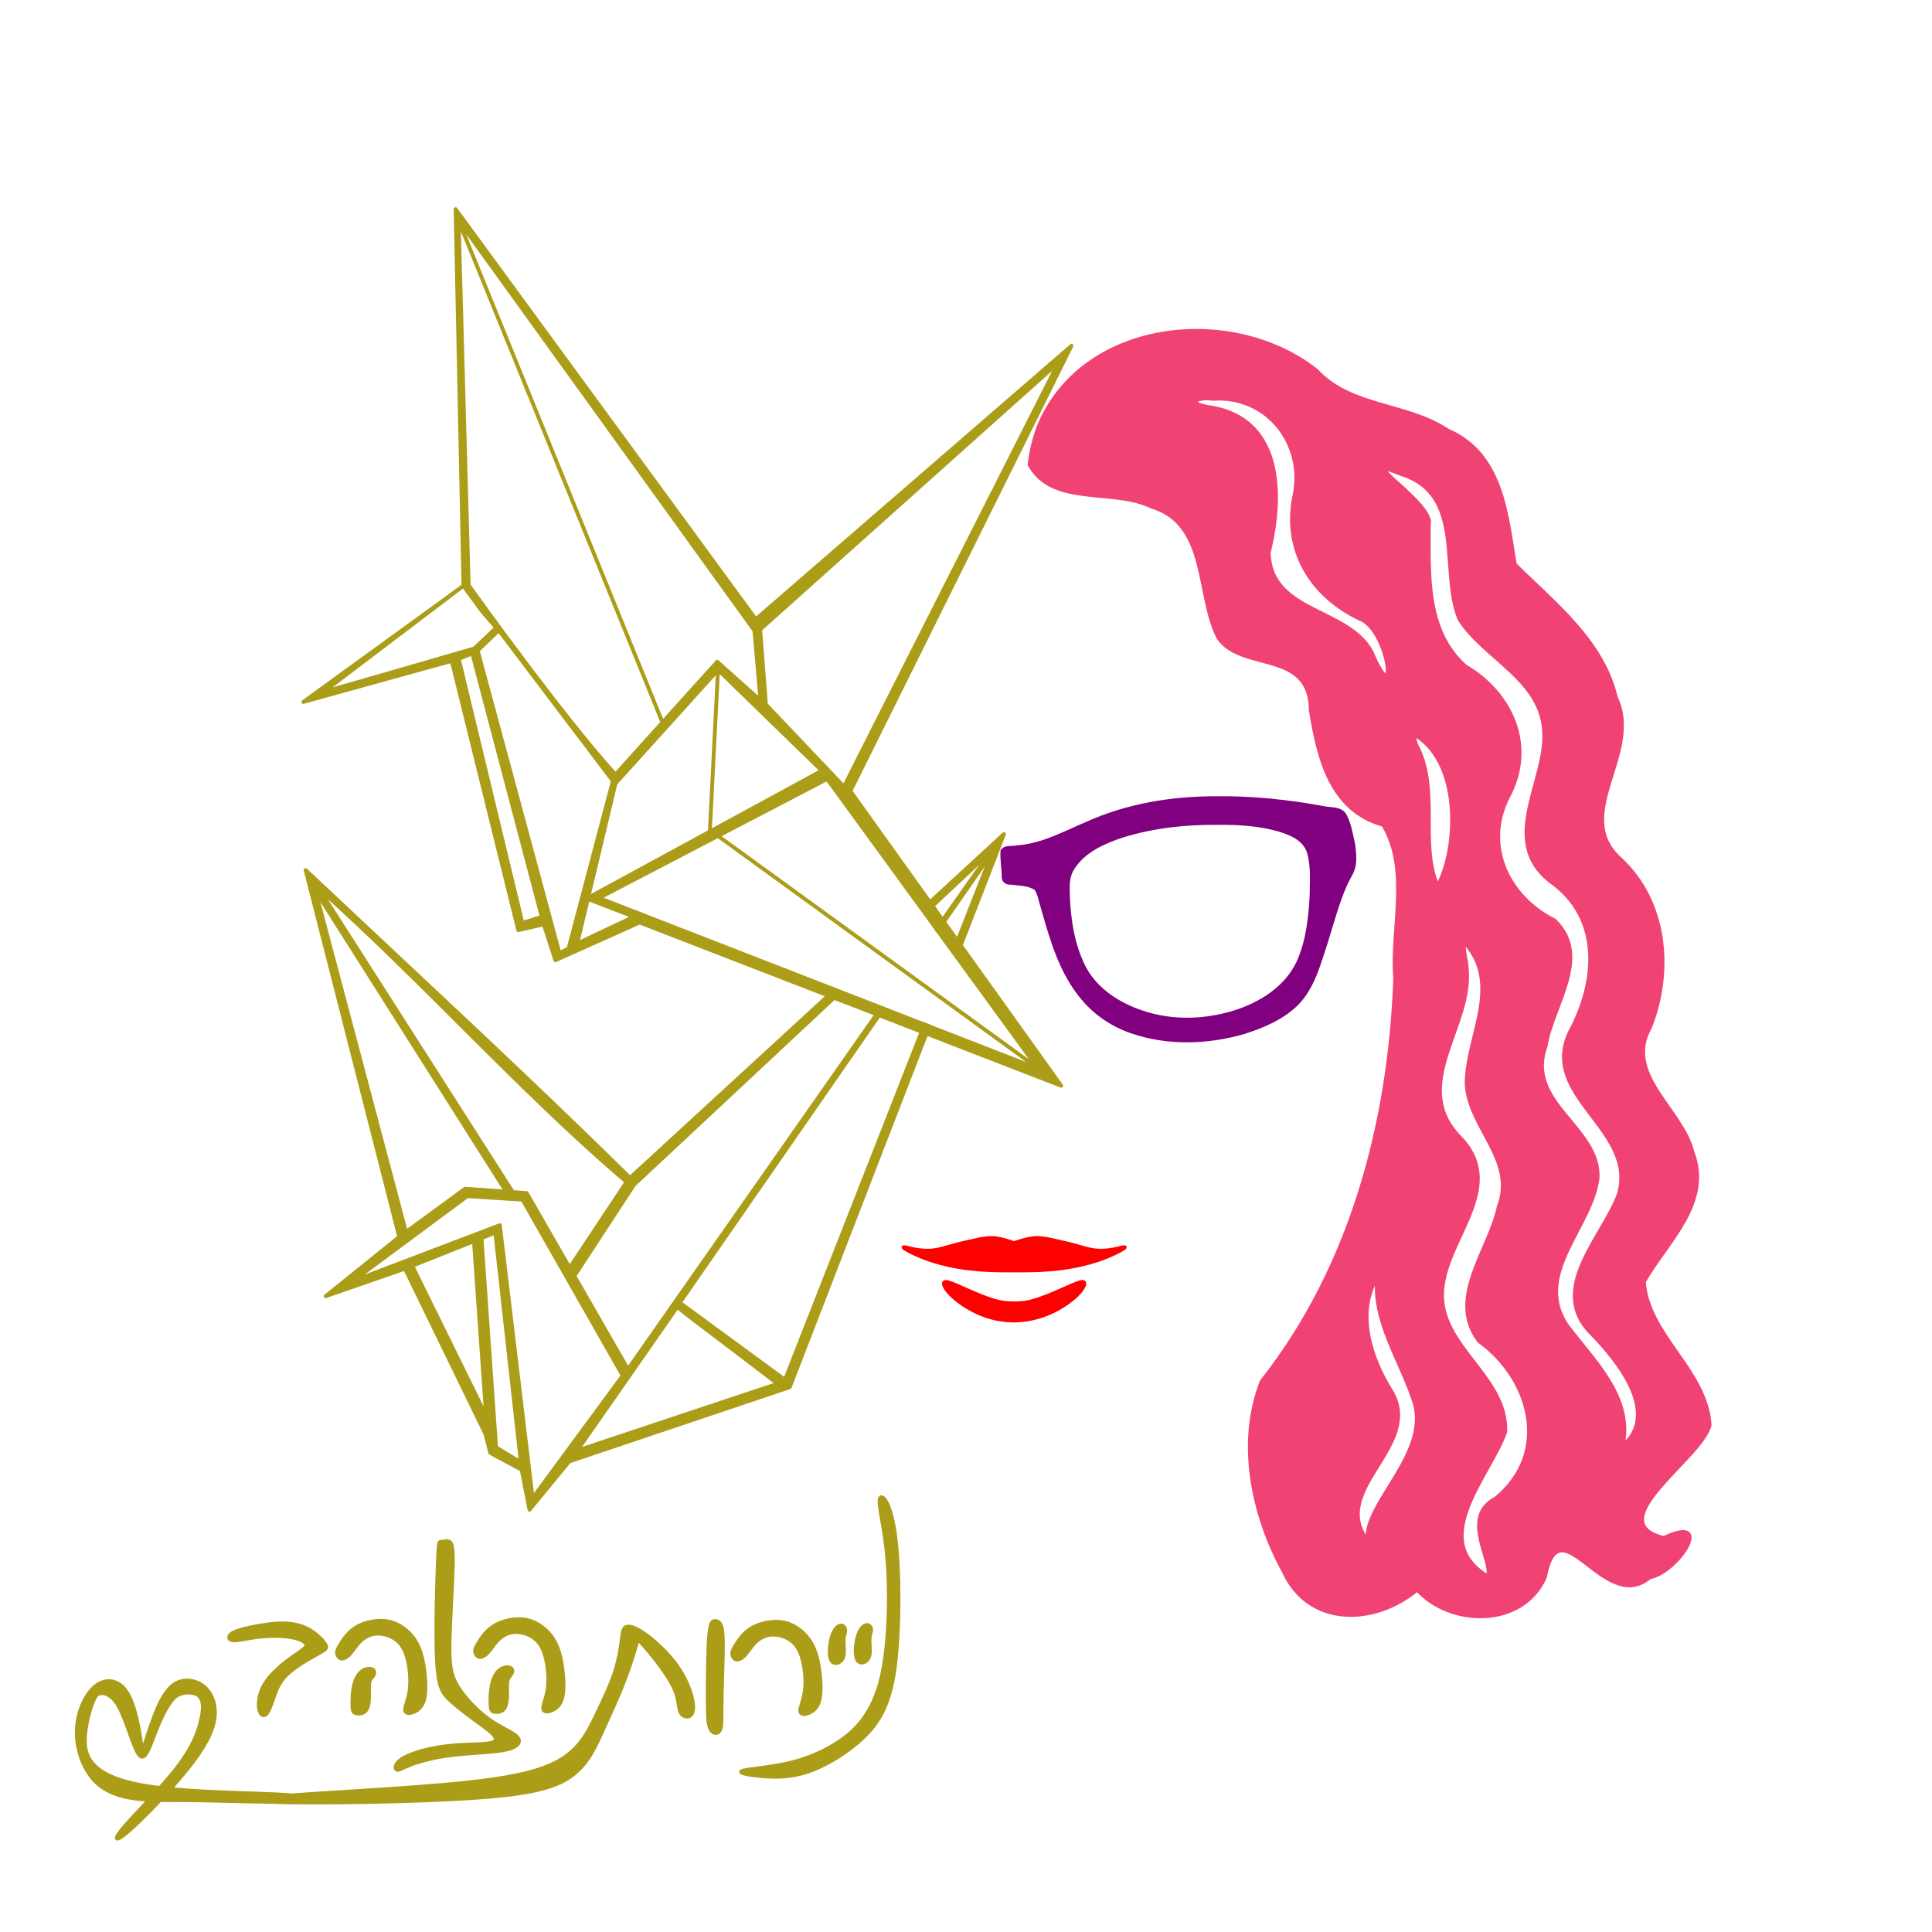
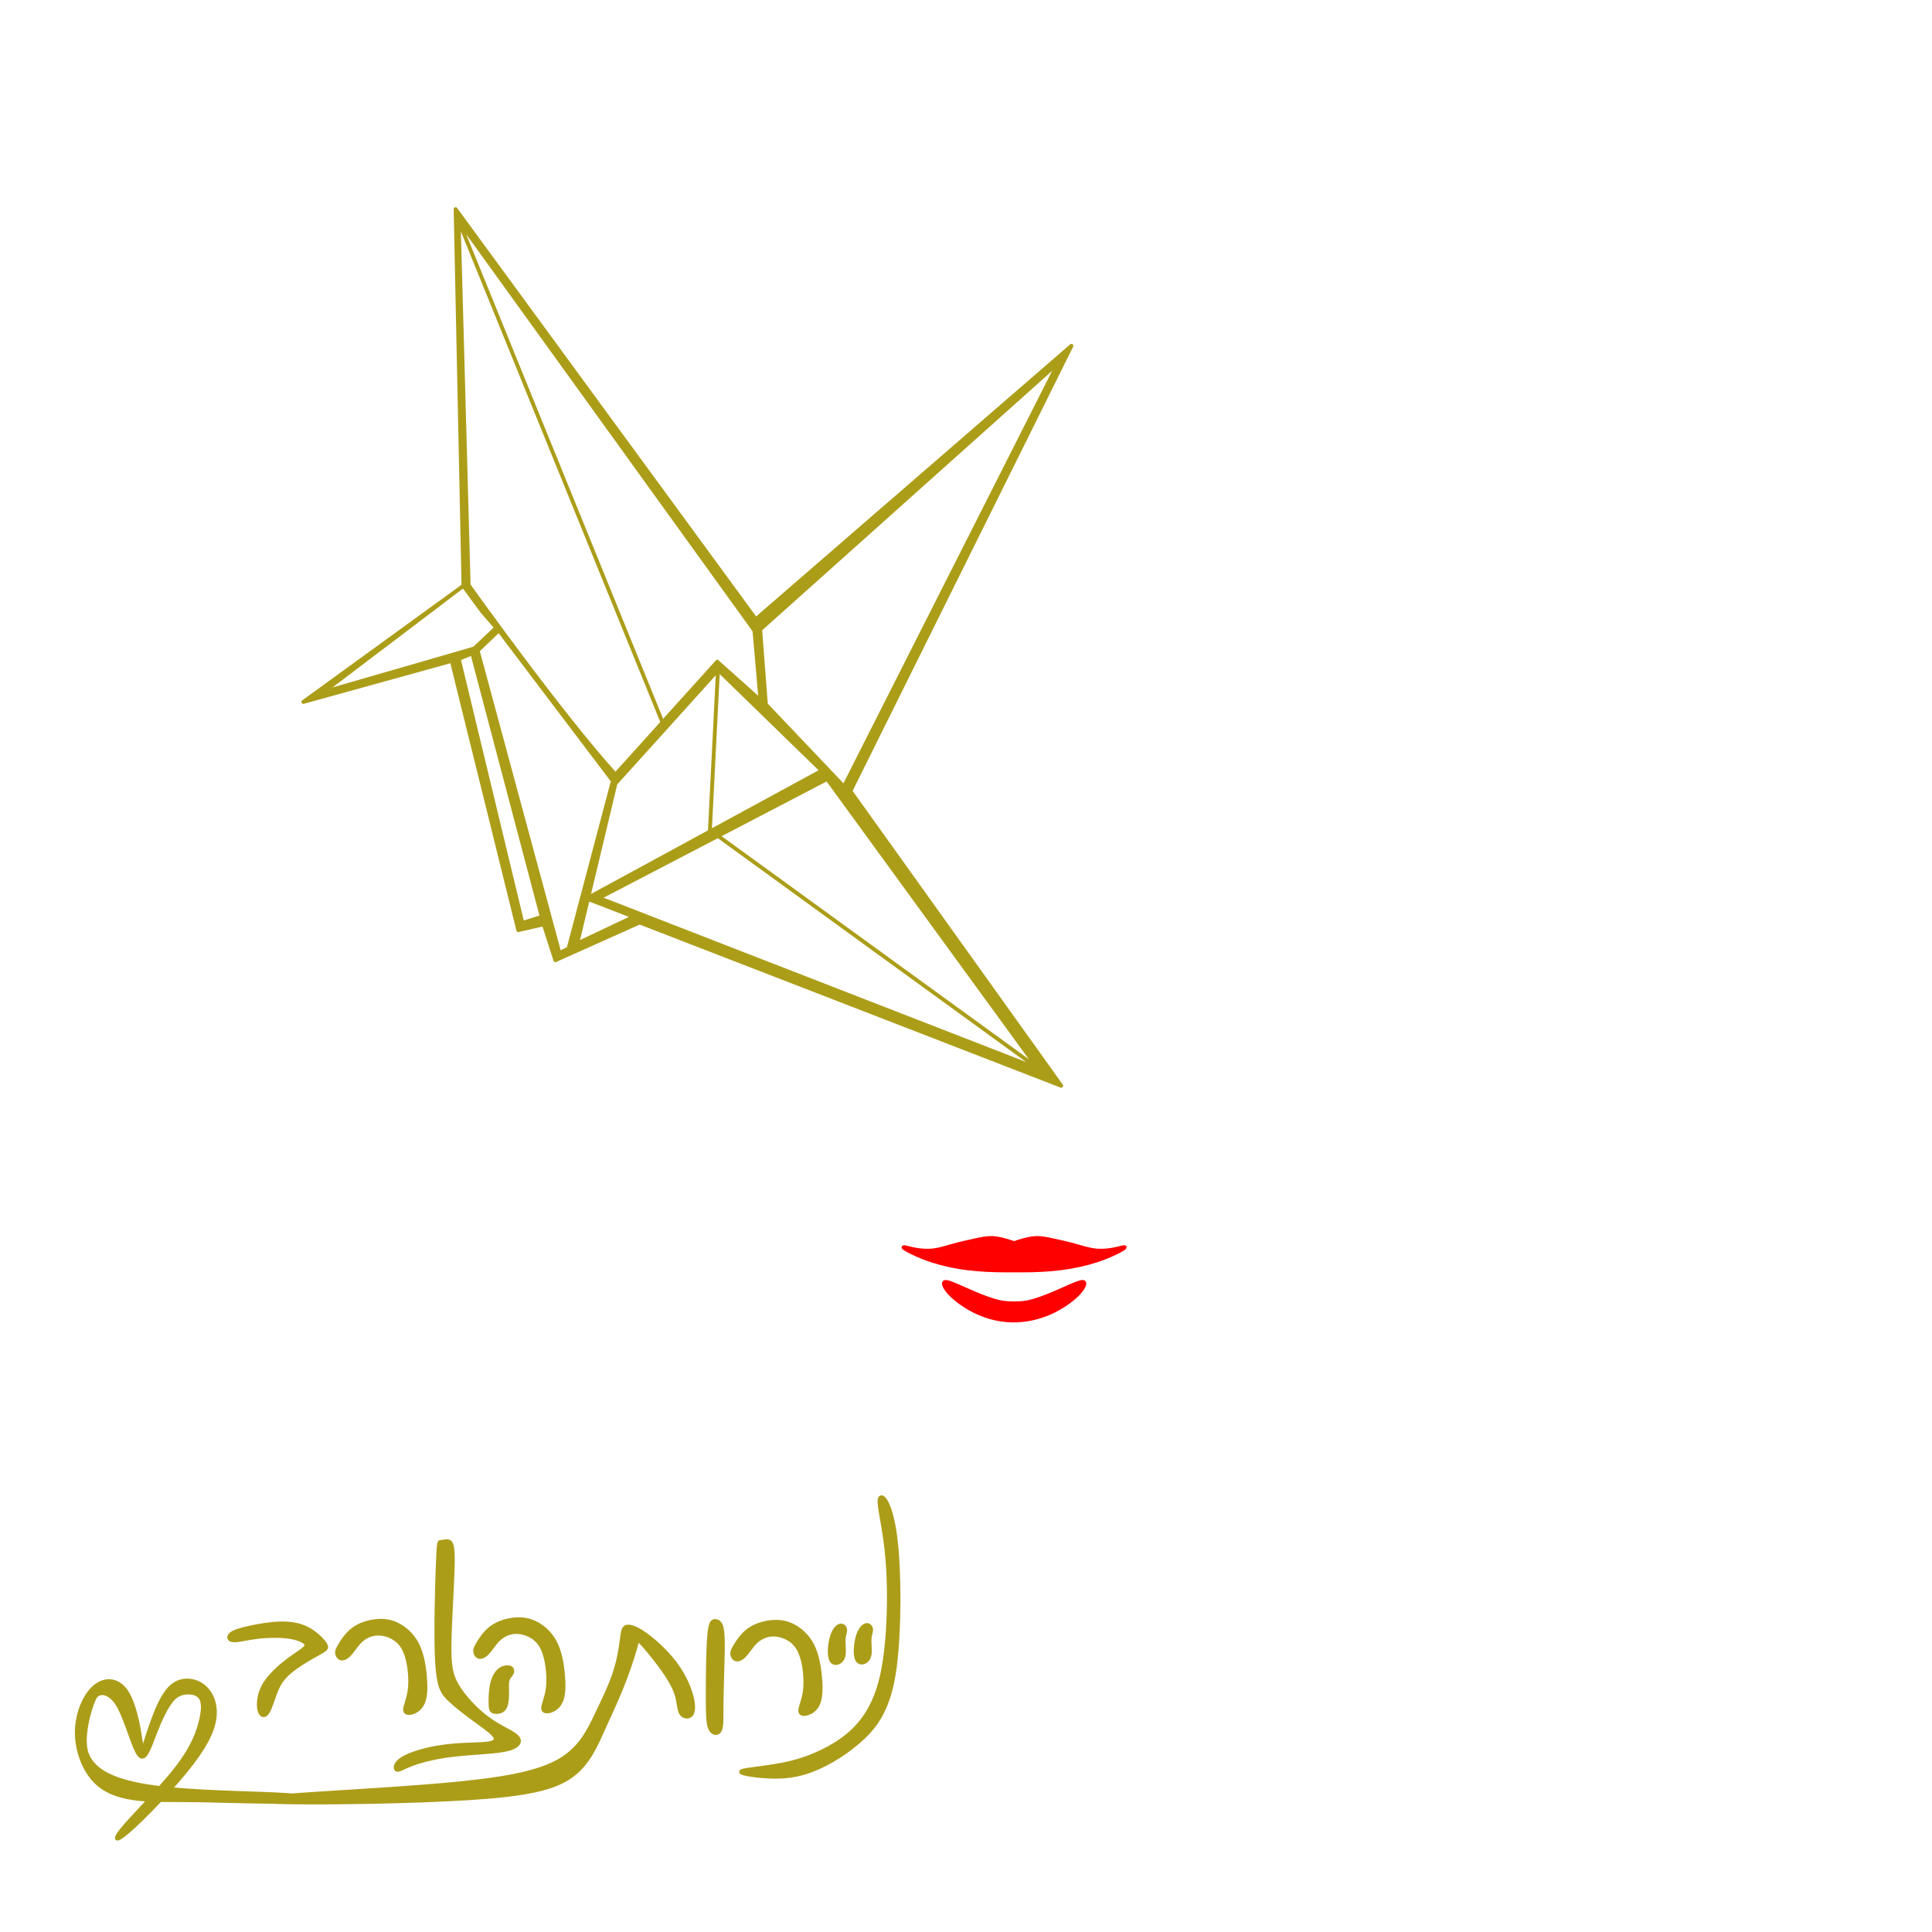
<svg xmlns="http://www.w3.org/2000/svg" viewBox="0 0 500 500" height="500" width="500" id="svg1" version="1.1">
  <defs id="defs1">
    
    
    
    
    
    
    
    
    
    
    
    
    
    
    
    
    
    
    
    
    
    
    
    
    
    
    
    
    
  </defs>
-   <rect y="0" x="0" height="500" width="500" id="rect66" style="display:none;fill:#991a99;fill-opacity:1;stroke:none;stroke-width:1.938;stroke-linecap:round;stroke-linejoin:round;stroke-miterlimit:0.8;stroke-dasharray:none;stroke-opacity:1;paint-order:fill markers stroke" />
-   <path d="m 259.826,215.859 -21.043,19.367 c 0.233,0.321 0.468,0.64 0.701,0.961 l 17.076,-15.982 -14.232,20.236 c 0.113,0.155 0.225,0.31 0.338,0.465 l 14.213,-20.418 -10.197,25.838 c 0.286,0.393 0.569,0.785 0.852,1.174 z m -180.729,9.328 24.229,94.934 -19.027,15.324 20.521,-7.121 20.771,42.691 1.314,5 8.107,4.365 2.02,10.334 10.277,-12.502 57.064,-19.211 36.105,-93.381 c -0.405,-0.157 -0.812,-0.317 -1.225,-0.477 l -36.094,91.967 -27.232,-19.971 52.73,-76.059 c -0.209,-0.081 -0.419,-0.163 -0.629,-0.244 l -65.508,93.52 -13.879,-24.131 15.445,-23.623 53.311,-49.807 c -0.487,-0.189 -0.976,-0.379 -1.467,-0.57 l -52.875,48.604 C 135.882,278.053 107.101,251.564 79.098,225.188 Z m 3.33,4.672 c 27.352,24.403 51.902,52.288 79.729,76.035 l -14.732,22.207 -11.123,-19.34 -3.602,-0.254 z m -0.83,0.561 49.391,77.967 -10.621,-0.748 -15.312,11.199 z m 39.338,79.139 14.297,0.914 25.932,45.537 -23.326,31.699 -8.482,-70.637 -38.168,14.533 z m 7.258,9.451 6.609,59.471 -6.416,-3.904 -3.775,-54.139 z m -5.533,2.205 3.154,45.229 -19.131,-38.861 z m 52.615,17.029 c 3.514,2.93 21.382,16.237 25.957,19.885 l -51.865,17.289 z" style="baseline-shift:baseline;display:inline;overflow:visible;opacity:1;vector-effect:none;fill:#ac9d19;fill-opacity:1;stroke:#ac9d19;stroke-linecap:round;stroke-linejoin:round;stroke-miterlimit:0.8;stroke-opacity:1;paint-order:fill markers stroke;enable-background:accumulate;stop-color:#000000;stop-opacity:1" id="path17" />
  <path d="m 118.45,56.541 53.032,130.487 z m 67.359,116.871 -2.14,42.511 z m -0.109,42.846 85.677,62.192 z m -67.791,-162.127 2.038,97.516 4.817,6.574 3.664,4.229 -5.65,5.357 c 0,0 -26.098,7.587 -39.145,11.314 l 36.317,-27.53 -41.443,30.068 38.406,-10.625 17.219,69.682 6.599,-1.502 2.998,9.294 21.812,-9.769 109.103,42.259 -54.573,-76.27 57.217,-115.231 -81.689,70.767 z m 0.789,2.932 76.548,106.131 1.576,18.068 -11.201,-10.005 -26.339,29.193 C 145.164,184.919 121.289,151.463 121.289,151.463 Z M 273.93,93.838 218.469,203.461 c -0.045,0.007 -0.089,0.018 -0.133,0.031 L 198.221,182.327 196.733,162.903 Z m -144.832,69.282 29.518,38.991 -11.471,43.355 -2.365,1.192 -21.162,-78.282 z m -6.877,5.959 17.994,68.202 -5.021,1.57 -16.471,-68.337 z m 63.618,4.273 26.847,26.109 -60.851,33.071 12.195,4.712 -14.641,6.936 9.896,-41.414 z m 28.234,28.25 54.602,74.984 -113.659,-44.2 z" style="display:inline;fill:#ac9d19;fill-opacity:0.996;stroke:#ac9d19;stroke-width:1;stroke-linecap:round;stroke-linejoin:round;stroke-miterlimit:0;stroke-dasharray:none;stroke-opacity:1;paint-order:markers stroke fill" id="path9" />
-   <path d="m 314.834,206.068 -0.131,0.002 c -11.496,-0.023 -23.113,1.888 -33.635,6.645 -5.722,2.415 -11.339,5.545 -17.652,6.051 -1.499,0.348 -3.53,-0.241 -4.461,1.271 -0.201,2.249 0.264,4.519 0.299,6.783 -0.141,1.339 1.079,2.274 2.352,2.129 2.072,0.303 4.433,0.158 6.223,1.422 0.84,1.463 1.061,3.232 1.605,4.826 2.341,8.246 4.811,16.868 10.488,23.52 3.378,4.045 7.894,7.05 12.879,8.732 9.464,3.235 19.92,2.885 29.445,0.082 4.961,-1.587 9.951,-3.747 13.709,-7.453 4.357,-4.454 5.872,-10.712 7.771,-16.449 1.868,-5.838 3.273,-11.902 6.301,-17.287 1.352,-2.376 1.006,-5.246 0.684,-7.84 -0.62,-2.711 -1.004,-5.597 -2.447,-8.02 -1.372,-1.885 -3.999,-1.413 -5.973,-1.918 -8.998,-1.623 -18.127,-2.602 -27.279,-2.496 z m 0.205,7.4 c 5.253,-0.055 10.61,0.239 15.674,1.686 2.992,0.875 6.432,2.224 7.52,5.447 1.077,3.587 0.728,7.447 0.705,11.092 -0.3,5.858 -0.941,11.747 -3.363,17.162 -3.066,6.529 -9.638,10.615 -16.324,12.689 -8.218,2.524 -17.145,2.579 -25.217,-0.617 -5.512,-2.131 -10.685,-5.84 -13.314,-11.271 -2.713,-5.64 -3.66,-11.981 -3.861,-18.186 -0.067,-2.259 -0.121,-4.677 1.213,-6.625 2.751,-4.321 7.743,-6.484 12.418,-8.062 7.915,-2.475 16.279,-3.395 24.551,-3.314 z" style="baseline-shift:baseline;display:inline;overflow:visible;vector-effect:none;fill:#800080;stroke-linecap:round;stroke-linejoin:round;stroke-miterlimit:0.8;paint-order:fill markers stroke;enable-background:accumulate;stop-color:#000000" id="path34" />
  <path d="m 204.215,206.061 c -8.872,-0.017 -17.703,1.038 -26.428,2.586 -1.863,0.438 -4.39,0.033 -5.502,1.967 -1.67,3.261 -2.343,6.965 -2.656,10.59 -0.277,2.438 0.583,4.808 1.857,6.834 2.761,5.598 4.048,11.7 6.033,17.582 1.745,5.482 3.556,11.348 8.008,15.295 5.233,4.443 11.956,6.684 18.598,7.996 5.056,1.021 10.262,0.919 15.375,0.471 7.437,-0.905 14.88,-3.814 20.039,-9.41 6.183,-6.426 8.939,-15.181 11.318,-23.562 0.633,-2.007 0.966,-4.135 1.9,-6.045 1.321,-1.042 3.182,-1.001 4.779,-1.262 3.296,-0.199 6.756,-0.253 9.887,0.93 1.022,0.705 1.02,2.187 1.471,3.25 2.387,8.429 4.664,17.246 10.104,24.309 3.703,4.821 8.903,8.446 14.74,10.168 10.064,3.066 21.115,2.5 30.979,-1.045 5.314,-2.024 10.749,-4.856 13.791,-9.877 3.003,-5.017 4.383,-10.778 6.162,-16.295 1.49,-4.836 2.845,-9.768 5.357,-14.199 1.352,-2.376 1.006,-5.246 0.684,-7.84 -0.62,-2.711 -1.004,-5.597 -2.447,-8.02 -1.372,-1.885 -3.999,-1.413 -5.973,-1.918 -9.063,-1.636 -18.259,-2.61 -27.477,-2.5 -11.645,-0.034 -23.413,1.924 -34.055,6.779 -5.307,2.225 -10.363,5.143 -16.135,5.695 -6.653,0.771 -13.504,-0.402 -19.516,-3.359 -6.817,-3.161 -13.82,-6.102 -21.258,-7.426 -6.455,-1.328 -13.057,-1.755 -19.637,-1.693 z m 1.354,7.408 c 8.768,-0.068 17.537,0.917 25.859,3.756 4.566,1.674 9.452,4.072 11.682,8.66 1.22,2.883 0.617,6.118 0.48,9.143 -0.626,5.837 -1.795,11.85 -4.982,16.877 -3.933,5.709 -10.503,9.083 -17.076,10.588 -8.698,1.921 -18.114,0.688 -26.094,-3.367 -5.637,-2.815 -10.27,-7.971 -11.818,-14.1 -1.916,-6.928 -2.235,-14.258 -1.836,-21.344 0.094,-2.646 1.215,-5.422 3.674,-6.695 4.033,-2.261 8.745,-2.895 13.277,-3.346 2.26,-0.139 4.53,-0.167 6.834,-0.172 z m 109.471,0 c 5.253,-0.055 10.61,0.239 15.674,1.686 2.992,0.875 6.432,2.224 7.52,5.447 1.077,3.587 0.728,7.447 0.705,11.092 -0.3,5.858 -0.941,11.747 -3.363,17.162 -3.066,6.529 -9.638,10.615 -16.324,12.689 -8.218,2.524 -17.145,2.579 -25.217,-0.617 -5.512,-2.131 -10.685,-5.84 -13.314,-11.271 -2.713,-5.64 -3.66,-11.981 -3.861,-18.186 -0.067,-2.259 -0.121,-4.677 1.213,-6.625 2.751,-4.321 7.743,-6.484 12.418,-8.062 7.915,-2.475 16.279,-3.395 24.551,-3.314 z" style="baseline-shift:baseline;display:none;overflow:visible;opacity:1;vector-effect:none;fill:#800080;stroke-linecap:round;stroke-linejoin:round;stroke-miterlimit:0.8;paint-order:fill markers stroke;enable-background:accumulate;stop-color:#000000;stop-opacity:1" id="path31" />
  <path d="m 256.844,320.406 c -1.444,-0.059 -2.829,0.235 -4.523,0.604 -1.694,0.368 -3.697,0.81 -5.523,1.311 -1.827,0.501 -3.476,1.061 -5.141,1.268 -1.665,0.206 -3.345,0.059 -4.744,-0.191 -1.399,-0.25 -2.518,-0.603 -2.916,-0.633 -0.081,-0.006 -0.132,4.7e-4 -0.152,0.021 -3.4e-4,4.2e-4 -0.001,0.003 -0.002,0.004 l -0.002,0.002 -0.002,0.002 c -7.9e-4,0.002 -0.003,0.008 -0.004,0.01 -0.011,0.104 0.398,0.392 1.295,0.873 1.208,0.648 3.3,1.65 5.967,2.52 2.666,0.869 5.907,1.606 9.295,2.033 3.388,0.427 6.924,0.545 9.473,0.545 h 5.18 c 2.549,0 6.084,-0.118 9.473,-0.545 3.388,-0.427 6.629,-1.164 9.295,-2.033 2.666,-0.869 4.759,-1.871 5.967,-2.52 0.897,-0.481 1.306,-0.769 1.295,-0.873 v -0.002 l -0.002,-0.002 c -8.2e-4,-0.002 -0.001,-0.005 -0.002,-0.006 v -0.002 l -0.002,-0.002 -0.002,-0.002 c -0.019,-0.021 -0.071,-0.029 -0.152,-0.023 -0.398,0.029 -1.518,0.382 -2.918,0.633 -1.399,0.25 -3.078,0.398 -4.742,0.191 -1.665,-0.206 -3.316,-0.767 -5.143,-1.268 -1.827,-0.501 -3.829,-0.942 -5.523,-1.311 -1.694,-0.368 -3.08,-0.662 -4.523,-0.604 -1.444,0.059 -2.945,0.471 -4.227,0.869 -0.495,0.154 -0.957,0.304 -1.383,0.443 -0.425,-0.139 -0.886,-0.29 -1.381,-0.443 -1.282,-0.398 -2.785,-0.81 -4.229,-0.869 z m -12.039,11.363 c -0.354,-0.014 -0.529,0.116 -0.523,0.418 0.01,0.604 0.74,1.896 2.459,3.438 2.447,2.195 11.692,9.31 24.145,4.447 2.854,-1.115 5.562,-2.906 7.281,-4.447 1.719,-1.542 2.449,-2.833 2.459,-3.438 0.01,-0.604 -0.698,-0.521 -2.125,0.031 -1.427,0.552 -3.572,1.574 -5.822,2.521 -2.25,0.948 -4.605,1.822 -6.428,2.229 -2.061,0.459 -5.527,0.461 -7.594,0 -1.823,-0.406 -4.178,-1.281 -6.428,-2.229 -2.25,-0.948 -4.395,-1.969 -5.822,-2.521 -0.714,-0.276 -1.247,-0.435 -1.602,-0.449 z" style="display:inline;fill:#ff0000;fill-opacity:1;stroke:#ff0000;stroke-width:1;stroke-linecap:round;stroke-linejoin:round;stroke-miterlimit:0.8;stroke-dasharray:none;stroke-opacity:1;paint-order:fill markers stroke" id="path37" />
-   <path d="m 266.459,120.25 c 5.914,10.868 21.665,5.969 31.607,10.877 14.753,4.417 11.578,22.755 17.246,33.886 5.974,8.913 23.785,2.905 23.914,18.699 2.009,12.383 5.089,25.937 18.75,29.755 7.051,11.637 2.053,26.671 3.108,39.755 -1.314,37.052 -11.225,74.798 -34.538,104.268 -6.265,15.891 -2.302,34.614 5.696,49.196 6.556,14.463 23.664,13.804 34.528,4.693 8.554,9.53 27.289,9.911 33.051,-3.224 3.789,-19.664 15.403,9.928 27.106,0.057 7.434,-1.422 17.035,-16.549 3.661,-10.161 -17.013,-4.221 9.906,-20.803 11.855,-29.224 -0.801,-14.084 -16.016,-23.174 -17.019,-37.112 5.79,-10.268 17.627,-20.37 12.589,-33.516 -2.767,-11.166 -17.901,-20.14 -10.982,-32.38 5.771,-14.616 4.199,-32.588 -7.869,-43.622 -12.613,-11.564 5.904,-27.395 -0.98,-41.65 -3.467,-14.73 -15.982,-24.363 -26.157,-34.47 -2.144,-12.831 -3.282,-28.616 -17.362,-34.651 -10.553,-7.088 -25.068,-5.837 -33.993,-15.527 -21.426,-16.92 -59.458,-13.23 -71.375,13.384 -1.496,3.484 -2.424,7.202 -2.835,10.968 z m 47.467,-17.041 c 14.116,-0.982 23.934,11.769 21.064,25.12 -2.862,13.994 4.338,25.81 16.917,31.783 7.747,2.878 10.042,25.107 3.061,8.68 -6.066,-11.505 -26.266,-10.034 -26.627,-25.801 3.695,-14.823 3.619,-34.954 -15.682,-37.649 -6.233,-1.097 -2.266,-2.716 1.267,-2.133 z m 48.879,19.533 c 16.641,5.292 9.814,25.218 14.9,37.483 6.616,10.454 21.92,15.723 21.953,30.114 0.155,12.407 -11.395,27.528 1.538,37.69 13.605,9.504 12.129,26.157 5.118,39.063 -8.001,16.666 17.535,25.23 12.636,41.976 -4.204,11.312 -18.709,24.817 -6.832,36.282 6.89,7.104 17.609,20.61 7.834,28.834 2.667,-12.721 -7.59,-21.987 -14.572,-31.325 -8.656,-13.279 6.475,-25.165 8.072,-38.008 0.612,-13.105 -18.831,-19.368 -13.45,-34.084 1.621,-10.497 12.024,-23.163 2.313,-32.531 -12.117,-6.102 -18.515,-19.407 -11.993,-32.118 6.955,-12.98 0.892,-26.647 -11.145,-33.701 -10.392,-9.283 -9.386,-24.003 -9.42,-36.632 1.599,-5.374 -20.665,-18.649 -6.951,-13.043 z m 3.762,67.645 c 12.064,7.778 10.537,30.133 5.461,38.893 -4.819,-11.194 0.678,-25.292 -5.629,-36.727 0.019,-0.324 -0.857,-2.023 0.168,-2.165 z m 12.406,53.463 c 10.068,10.885 0.61,24.371 0.6,36.574 0.517,11.344 12.972,19.86 8.316,31.841 -2.329,11.193 -13.505,23.807 -5.083,34.814 13.497,9.781 18.694,28.941 4.287,40.738 -9.336,4.884 -0.384,16.41 -2.074,20.154 -15.746,-9.386 0.529,-26.093 4.54,-37.392 0.607,-14.882 -18.747,-22.733 -16.129,-38.311 1.916,-12.935 16.479,-25.936 4.088,-38.204 -12.716,-13.503 3.706,-28.74 2.047,-43.454 0.017,-2.23 -1.092,-4.553 -0.593,-6.761 z m -22.551,86.66 c -1.11,11.346 5.889,21.232 9.389,31.676 4.976,13.619 -13.064,26.928 -11.86,36.608 -10.31,-13.408 14.549,-24.574 6.118,-38.718 -5.391,-8.548 -9.253,-20.389 -3.647,-29.566 z" style="display:inline;opacity:1;fill:#f14274;fill-opacity:1;stroke:#f14274;stroke-width:1;stroke-linecap:round;stroke-linejoin:round;stroke-miterlimit:0.8;stroke-dasharray:none;stroke-opacity:1;paint-order:fill markers stroke" id="path42" />
-   <path transform="rotate(0.478,-859.45,-9038.639)" d="m 306.715,378.083 c -0.214,0.011 -0.37,0.206 -0.439,0.558 -0.338,1.736 1.414,7.314 2.175,16.029 0.761,8.715 0.531,20.575 -1.019,28.65 -1.55,8.076 -4.871,13.048 -8.815,16.367 -3.944,3.319 -9.431,5.979 -14.871,7.329 -5.44,1.35 -11.53,1.73 -12.587,2.248 -1.058,0.518 2.857,1.163 6.728,1.333 3.871,0.169 7.463,-0.149 11.684,-1.84 4.222,-1.691 9.245,-4.894 12.955,-8.495 3.71,-3.601 6.737,-8.194 7.973,-17.983 1.237,-9.789 1.105,-25.496 -0.175,-34.383 -1.02,-7.082 -2.769,-9.858 -3.609,-9.814 z M 194.455,390.4 c -0.555,-0.032 -1.168,0.202 -1.559,0.202 -0.521,-10e-6 -0.645,-0.417 -0.833,5.521 -0.188,5.938 -0.438,18.228 -0.021,25.124 0.417,6.896 1.5,8.397 3.291,10.084 1.792,1.688 4.292,3.562 6.5,5.145 2.208,1.583 4.125,2.875 5.021,3.896 0.896,1.021 0.771,1.771 -0.687,2.146 -1.458,0.375 -4.25,0.375 -7.125,0.542 -2.875,0.167 -5.835,0.499 -8.793,1.187 -2.958,0.688 -5.915,1.73 -7.394,2.855 -1.479,1.125 -1.48,2.333 -0.959,2.541 0.521,0.208 1.563,-0.583 3.834,-1.458 2.271,-0.875 5.771,-1.833 10.062,-2.416 4.292,-0.583 9.374,-0.793 12.541,-1.251 3.167,-0.458 4.417,-1.166 4.896,-1.916 0.479,-0.75 0.188,-1.543 -1.312,-2.501 -1.5,-0.958 -4.208,-2.082 -7.041,-4.207 -2.833,-2.125 -5.793,-5.25 -7.501,-8.041 -1.708,-2.792 -2.166,-5.252 -2.125,-10.981 0.042,-5.729 0.584,-14.729 0.667,-19.791 0.083,-5.063 -0.292,-6.187 -0.937,-6.541 -0.161,-0.088 -0.34,-0.129 -0.525,-0.14 z m 18.91,20.038 c -0.489,-0.006 -0.984,0.021 -1.49,0.079 -2.021,0.229 -4.186,0.937 -5.832,2.187 -1.646,1.25 -2.773,3.042 -3.418,4.167 -0.646,1.125 -0.811,1.583 -0.707,2.125 0.104,0.542 0.477,1.166 1.081,1.27 0.604,0.104 1.439,-0.311 2.252,-1.228 0.812,-0.917 1.603,-2.334 2.749,-3.418 1.146,-1.083 2.647,-1.833 4.397,-1.875 1.75,-0.042 3.749,0.624 5.166,1.853 1.417,1.229 2.251,3.021 2.771,5.376 0.521,2.354 0.729,5.272 0.417,7.563 -0.313,2.292 -1.146,3.957 -1.126,4.853 0.021,0.896 0.896,1.022 1.937,0.667 1.042,-0.354 2.252,-1.189 2.835,-2.918 0.583,-1.729 0.541,-4.353 0.228,-7.082 -0.313,-2.729 -0.896,-5.564 -2.104,-7.793 -1.208,-2.229 -3.041,-3.852 -4.896,-4.789 -1.391,-0.703 -2.794,-1.021 -4.261,-1.039 z m -35.728,0.708 c -0.489,-0.006 -0.986,0.021 -1.492,0.079 -2.021,0.229 -4.186,0.937 -5.832,2.187 -1.646,1.25 -2.771,3.042 -3.417,4.167 -0.646,1.125 -0.813,1.583 -0.709,2.125 0.104,0.542 0.479,1.164 1.083,1.268 0.604,0.104 1.437,-0.311 2.25,-1.228 0.812,-0.917 1.605,-2.332 2.751,-3.416 1.146,-1.083 2.647,-1.833 4.397,-1.875 1.75,-0.042 3.749,0.624 5.166,1.853 1.417,1.229 2.251,3.019 2.771,5.374 0.521,2.354 0.727,5.272 0.415,7.563 -0.312,2.292 -1.144,3.957 -1.124,4.853 0.021,0.896 0.896,1.022 1.937,0.667 1.042,-0.354 2.25,-1.187 2.833,-2.916 0.583,-1.729 0.541,-4.353 0.228,-7.082 -0.313,-2.729 -0.894,-5.564 -2.102,-7.793 -1.208,-2.229 -3.043,-3.854 -4.898,-4.791 -1.391,-0.703 -2.792,-1.019 -4.259,-1.037 z m 86.247,-0.661 c -0.646,0.021 -1.186,0.312 -1.457,4.02 -0.271,3.708 -0.271,10.834 -0.229,15.584 0.042,4.75 0.125,7.124 0.771,8.353 0.646,1.229 1.854,1.314 2.396,0.377 0.542,-0.938 0.417,-2.898 0.417,-6.252 -10e-6,-3.354 0.125,-8.102 0.188,-11.936 0.062,-3.833 0.061,-6.75 -0.314,-8.334 -0.375,-1.583 -1.125,-1.834 -1.771,-1.813 z m 16.021,0.06 c -0.489,-0.006 -0.986,0.021 -1.492,0.079 -2.021,0.229 -4.188,0.937 -5.834,2.187 -1.646,1.25 -2.771,3.042 -3.417,4.167 -0.646,1.125 -0.811,1.583 -0.707,2.125 0.104,0.542 0.479,1.166 1.083,1.27 0.604,0.104 1.437,-0.313 2.25,-1.23 0.813,-0.917 1.605,-2.332 2.751,-3.416 1.146,-1.083 2.645,-1.833 4.395,-1.875 1.75,-0.042 3.751,0.624 5.168,1.853 1.417,1.229 2.249,3.021 2.77,5.376 0.521,2.354 0.729,5.27 0.417,7.561 -0.313,2.292 -1.144,3.959 -1.124,4.855 0.021,0.896 0.896,1.02 1.937,0.666 1.042,-0.354 2.25,-1.187 2.833,-2.916 0.583,-1.729 0.541,-4.353 0.228,-7.082 -0.312,-2.729 -0.896,-5.562 -2.104,-7.791 -1.208,-2.229 -3.041,-3.856 -4.896,-4.793 -1.391,-0.703 -2.792,-1.019 -4.259,-1.037 z m -127.869,1.484 c -2.667,0.021 -5.791,0.562 -8.249,1.104 -2.458,0.542 -4.251,1.083 -5.064,1.771 -0.812,0.688 -0.645,1.521 0.584,1.605 1.229,0.083 3.521,-0.583 6.25,-0.937 2.729,-0.354 5.895,-0.396 8.187,-0.084 2.292,0.313 3.708,0.979 4.25,1.562 0.542,0.583 0.209,1.083 -0.853,1.896 -1.063,0.813 -2.854,1.937 -4.812,3.562 -1.958,1.625 -4.083,3.75 -5.208,5.979 -1.125,2.229 -1.251,4.564 -0.939,5.918 0.313,1.354 1.063,1.728 1.709,1.165 0.646,-0.563 1.188,-2.062 1.75,-3.749 0.563,-1.688 1.146,-3.562 2.396,-5.229 1.25,-1.667 3.167,-3.125 5.104,-4.375 1.938,-1.25 3.896,-2.292 5.042,-2.98 1.146,-0.688 1.479,-1.022 0.833,-2.001 -0.646,-0.979 -2.27,-2.604 -4.187,-3.666 -1.917,-1.063 -4.126,-1.562 -6.792,-1.541 z m 151.209,-0.841 c -0.038,4.6e-4 -0.076,0.004 -0.115,0.009 -0.625,0.083 -1.375,0.792 -1.895,2 -0.521,1.208 -0.813,2.916 -0.855,4.312 -0.042,1.396 0.167,2.48 0.646,3.001 0.479,0.521 1.229,0.48 1.833,0.125 0.604,-0.354 1.062,-1.021 1.166,-2.125 0.104,-1.104 -0.145,-2.646 -0.082,-3.771 0.062,-1.125 0.437,-1.833 0.374,-2.458 -0.059,-0.586 -0.501,-1.1 -1.072,-1.093 z m -6.706,0.177 c -0.038,4.6e-4 -0.076,0.004 -0.115,0.009 -0.625,0.083 -1.375,0.792 -1.895,2 -0.521,1.208 -0.813,2.916 -0.855,4.312 -0.042,1.396 0.167,2.48 0.646,3.001 0.479,0.521 1.229,0.478 1.833,0.123 0.604,-0.354 1.064,-1.021 1.168,-2.125 0.104,-1.104 -0.147,-2.646 -0.084,-3.771 0.062,-1.125 0.439,-1.833 0.376,-2.458 -0.059,-0.586 -0.503,-1.098 -1.074,-1.091 z m -55.148,0.745 c -0.134,0.008 -0.255,0.03 -0.365,0.064 -0.875,0.271 -0.958,1.354 -1.208,3.416 -0.25,2.063 -0.668,5.103 -1.73,8.437 -1.063,3.333 -2.77,6.959 -4.624,10.918 -1.854,3.958 -3.854,8.249 -8.521,11.374 -4.667,3.125 -12,5.083 -26.026,6.643 -13.567,1.509 -33.394,2.646 -44.126,3.556 -0.519,-0.042 -1.091,-0.081 -1.714,-0.117 -6.725,-0.384 -19.647,-0.365 -29.818,-1.255 1.49,-1.686 2.919,-3.373 4.166,-4.941 4.549,-5.718 6.713,-9.901 7.163,-13.48 0.451,-3.579 -0.799,-6.579 -2.924,-8.245 -2.125,-1.667 -5.126,-2 -7.407,-0.526 -2.281,1.474 -3.843,4.756 -5.118,8.111 -1.275,3.355 -2.272,6.823 -2.778,8.398 -0.506,1.575 -0.713,-1.401 -1.303,-4.495 -0.59,-3.094 -1.68,-7.964 -3.766,-10.518 -2.086,-2.554 -5.171,-2.804 -7.713,-0.637 -2.542,2.167 -4.542,6.75 -4.583,11.584 -0.042,4.833 1.876,9.915 4.96,12.957 3.083,3.042 7.332,4.043 11.488,4.426 0.812,0.075 1.62,0.125 2.451,0.159 -2.34,2.566 -4.565,4.937 -6.06,6.668 -3.153,3.653 -3.014,4.751 0.536,1.681 2.022,-1.749 5.15,-4.868 8.308,-8.286 2.763,0.019 5.985,-0.051 10.393,-0.016 5.452,0.043 12.728,0.246 18.405,0.229 1.213,0.047 2.734,0.078 4.569,0.093 10.921,0.086 32.929,-0.43 47.329,-1.5 14.4,-1.071 21.192,-2.695 25.567,-5.862 4.375,-3.167 6.334,-7.875 8.125,-11.959 1.792,-4.083 3.417,-7.542 4.875,-11.272 1.458,-3.729 2.749,-7.728 3.353,-9.937 0.604,-2.208 0.521,-2.626 1.563,-1.564 1.042,1.063 3.208,3.606 5.063,6.085 1.854,2.479 3.396,4.894 4.125,7.04 0.729,2.146 0.646,4.021 1.271,5.042 0.625,1.021 1.958,1.187 2.624,0.375 0.667,-0.813 0.667,-2.604 -0.02,-5 -0.688,-2.396 -2.063,-5.395 -4.292,-8.291 -2.229,-2.896 -5.312,-5.687 -7.687,-7.354 -2.078,-1.458 -3.614,-2.056 -4.552,-2.001 z m -31.138,10.77 c -0.549,0.012 -1.208,0.2 -1.794,0.617 -0.938,0.667 -1.689,1.916 -2.085,3.666 -0.396,1.75 -0.438,4 -0.375,5.333 0.062,1.333 0.231,1.75 0.918,1.916 0.688,0.167 1.895,0.083 2.562,-0.75 0.667,-0.833 0.792,-2.415 0.792,-3.852 -9e-5,-1.437 -0.125,-2.73 0.084,-3.563 0.208,-0.833 0.748,-1.208 1.019,-1.729 0.271,-0.521 0.271,-1.188 -0.292,-1.48 -0.211,-0.109 -0.5,-0.164 -0.829,-0.157 z m -35.728,0.706 c -0.549,0.012 -1.21,0.202 -1.796,0.619 -0.938,0.667 -1.687,1.916 -2.083,3.666 -0.396,1.75 -0.438,4 -0.375,5.333 0.062,1.333 0.231,1.75 0.918,1.916 0.688,0.167 1.895,0.083 2.562,-0.75 0.667,-0.833 0.79,-2.417 0.79,-3.854 -9e-5,-1.438 -0.125,-2.728 0.084,-3.561 0.208,-0.833 0.75,-1.21 1.021,-1.731 0.271,-0.521 0.271,-1.186 -0.292,-1.478 -0.211,-0.109 -0.5,-0.166 -0.829,-0.159 z m -47.043,6.529 c 1.229,-0.065 2.386,0.248 3.026,0.811 1.281,1.126 1.28,3.282 0.621,6.278 -0.659,2.996 -1.999,6.894 -5.866,12.073 -1.323,1.771 -2.942,3.698 -4.627,5.611 -0.465,-0.051 -0.919,-0.106 -1.367,-0.162 -10.515,-1.321 -15.852,-4.01 -17.62,-8.473 -1.768,-4.462 1.067,-13.42 2.098,-14.93 1.031,-1.51 3.991,-1.293 6.148,2.699 2.157,3.991 3.815,10.476 5.273,12.31 1.458,1.834 2.552,-1.668 3.932,-5.342 1.38,-3.674 3.051,-7.533 4.918,-9.424 0.933,-0.945 2.235,-1.386 3.465,-1.451 z" style="display:inline;fill:#ac9d19;fill-opacity:1;stroke:#ac9d19;stroke-width:1;stroke-linecap:round;stroke-linejoin:round;stroke-miterlimit:0.8;stroke-dasharray:none;stroke-opacity:1;paint-order:fill markers stroke" id="path49" />
-   <path d="m 259.826,215.859 -96.768,88.971 C 135.882,278.053 107.101,251.564 79.098,225.188 l 24.229,94.934 -19.027,15.324 20.521,-7.121 20.771,42.691 1.314,5 8.107,4.365 2.02,10.334 10.277,-12.502 57.064,-19.211 z m -3.266,4.346 -94.037,134.152 -13.879,-24.131 15.445,-23.623 z m 0.318,0.283 -53.717,136.623 -27.232,-19.971 z m -174.451,9.371 c 27.352,24.403 51.902,52.288 79.729,76.035 l -14.732,22.207 -11.123,-19.34 -3.602,-0.254 z m -0.83,0.561 49.391,77.967 -10.621,-0.748 -15.312,11.199 z m 39.338,79.139 14.297,0.914 25.932,45.537 -23.326,31.699 -8.482,-70.637 -38.168,14.533 z m 7.258,9.451 6.609,59.471 -6.416,-3.904 -3.775,-54.139 z m -5.533,2.205 3.154,45.229 -19.131,-38.861 z m 52.615,17.029 c 3.514,2.93 21.382,16.237 25.957,19.885 l -51.865,17.289 z" style="baseline-shift:baseline;display:none;overflow:visible;opacity:1;vector-effect:none;fill:#000000;fill-opacity:0;stroke:#ac9d19;stroke-linecap:round;stroke-linejoin:round;stroke-miterlimit:0.8;stroke-opacity:1;paint-order:fill markers stroke;enable-background:accumulate;stop-color:#000000;stop-opacity:1" id="path66" />
+   <path transform="rotate(0.478,-859.45,-9038.639)" d="m 306.715,378.083 c -0.214,0.011 -0.37,0.206 -0.439,0.558 -0.338,1.736 1.414,7.314 2.175,16.029 0.761,8.715 0.531,20.575 -1.019,28.65 -1.55,8.076 -4.871,13.048 -8.815,16.367 -3.944,3.319 -9.431,5.979 -14.871,7.329 -5.44,1.35 -11.53,1.73 -12.587,2.248 -1.058,0.518 2.857,1.163 6.728,1.333 3.871,0.169 7.463,-0.149 11.684,-1.84 4.222,-1.691 9.245,-4.894 12.955,-8.495 3.71,-3.601 6.737,-8.194 7.973,-17.983 1.237,-9.789 1.105,-25.496 -0.175,-34.383 -1.02,-7.082 -2.769,-9.858 -3.609,-9.814 z M 194.455,390.4 c -0.555,-0.032 -1.168,0.202 -1.559,0.202 -0.521,-10e-6 -0.645,-0.417 -0.833,5.521 -0.188,5.938 -0.438,18.228 -0.021,25.124 0.417,6.896 1.5,8.397 3.291,10.084 1.792,1.688 4.292,3.562 6.5,5.145 2.208,1.583 4.125,2.875 5.021,3.896 0.896,1.021 0.771,1.771 -0.687,2.146 -1.458,0.375 -4.25,0.375 -7.125,0.542 -2.875,0.167 -5.835,0.499 -8.793,1.187 -2.958,0.688 -5.915,1.73 -7.394,2.855 -1.479,1.125 -1.48,2.333 -0.959,2.541 0.521,0.208 1.563,-0.583 3.834,-1.458 2.271,-0.875 5.771,-1.833 10.062,-2.416 4.292,-0.583 9.374,-0.793 12.541,-1.251 3.167,-0.458 4.417,-1.166 4.896,-1.916 0.479,-0.75 0.188,-1.543 -1.312,-2.501 -1.5,-0.958 -4.208,-2.082 -7.041,-4.207 -2.833,-2.125 -5.793,-5.25 -7.501,-8.041 -1.708,-2.792 -2.166,-5.252 -2.125,-10.981 0.042,-5.729 0.584,-14.729 0.667,-19.791 0.083,-5.063 -0.292,-6.187 -0.937,-6.541 -0.161,-0.088 -0.34,-0.129 -0.525,-0.14 z m 18.91,20.038 c -0.489,-0.006 -0.984,0.021 -1.49,0.079 -2.021,0.229 -4.186,0.937 -5.832,2.187 -1.646,1.25 -2.773,3.042 -3.418,4.167 -0.646,1.125 -0.811,1.583 -0.707,2.125 0.104,0.542 0.477,1.166 1.081,1.27 0.604,0.104 1.439,-0.311 2.252,-1.228 0.812,-0.917 1.603,-2.334 2.749,-3.418 1.146,-1.083 2.647,-1.833 4.397,-1.875 1.75,-0.042 3.749,0.624 5.166,1.853 1.417,1.229 2.251,3.021 2.771,5.376 0.521,2.354 0.729,5.272 0.417,7.563 -0.313,2.292 -1.146,3.957 -1.126,4.853 0.021,0.896 0.896,1.022 1.937,0.667 1.042,-0.354 2.252,-1.189 2.835,-2.918 0.583,-1.729 0.541,-4.353 0.228,-7.082 -0.313,-2.729 -0.896,-5.564 -2.104,-7.793 -1.208,-2.229 -3.041,-3.852 -4.896,-4.789 -1.391,-0.703 -2.794,-1.021 -4.261,-1.039 z m -35.728,0.708 c -0.489,-0.006 -0.986,0.021 -1.492,0.079 -2.021,0.229 -4.186,0.937 -5.832,2.187 -1.646,1.25 -2.771,3.042 -3.417,4.167 -0.646,1.125 -0.813,1.583 -0.709,2.125 0.104,0.542 0.479,1.164 1.083,1.268 0.604,0.104 1.437,-0.311 2.25,-1.228 0.812,-0.917 1.605,-2.332 2.751,-3.416 1.146,-1.083 2.647,-1.833 4.397,-1.875 1.75,-0.042 3.749,0.624 5.166,1.853 1.417,1.229 2.251,3.019 2.771,5.374 0.521,2.354 0.727,5.272 0.415,7.563 -0.312,2.292 -1.144,3.957 -1.124,4.853 0.021,0.896 0.896,1.022 1.937,0.667 1.042,-0.354 2.25,-1.187 2.833,-2.916 0.583,-1.729 0.541,-4.353 0.228,-7.082 -0.313,-2.729 -0.894,-5.564 -2.102,-7.793 -1.208,-2.229 -3.043,-3.854 -4.898,-4.791 -1.391,-0.703 -2.792,-1.019 -4.259,-1.037 z m 86.247,-0.661 c -0.646,0.021 -1.186,0.312 -1.457,4.02 -0.271,3.708 -0.271,10.834 -0.229,15.584 0.042,4.75 0.125,7.124 0.771,8.353 0.646,1.229 1.854,1.314 2.396,0.377 0.542,-0.938 0.417,-2.898 0.417,-6.252 -10e-6,-3.354 0.125,-8.102 0.188,-11.936 0.062,-3.833 0.061,-6.75 -0.314,-8.334 -0.375,-1.583 -1.125,-1.834 -1.771,-1.813 z m 16.021,0.06 c -0.489,-0.006 -0.986,0.021 -1.492,0.079 -2.021,0.229 -4.188,0.937 -5.834,2.187 -1.646,1.25 -2.771,3.042 -3.417,4.167 -0.646,1.125 -0.811,1.583 -0.707,2.125 0.104,0.542 0.479,1.166 1.083,1.27 0.604,0.104 1.437,-0.313 2.25,-1.23 0.813,-0.917 1.605,-2.332 2.751,-3.416 1.146,-1.083 2.645,-1.833 4.395,-1.875 1.75,-0.042 3.751,0.624 5.168,1.853 1.417,1.229 2.249,3.021 2.77,5.376 0.521,2.354 0.729,5.27 0.417,7.561 -0.313,2.292 -1.144,3.959 -1.124,4.855 0.021,0.896 0.896,1.02 1.937,0.666 1.042,-0.354 2.25,-1.187 2.833,-2.916 0.583,-1.729 0.541,-4.353 0.228,-7.082 -0.312,-2.729 -0.896,-5.562 -2.104,-7.791 -1.208,-2.229 -3.041,-3.856 -4.896,-4.793 -1.391,-0.703 -2.792,-1.019 -4.259,-1.037 z m -127.869,1.484 c -2.667,0.021 -5.791,0.562 -8.249,1.104 -2.458,0.542 -4.251,1.083 -5.064,1.771 -0.812,0.688 -0.645,1.521 0.584,1.605 1.229,0.083 3.521,-0.583 6.25,-0.937 2.729,-0.354 5.895,-0.396 8.187,-0.084 2.292,0.313 3.708,0.979 4.25,1.562 0.542,0.583 0.209,1.083 -0.853,1.896 -1.063,0.813 -2.854,1.937 -4.812,3.562 -1.958,1.625 -4.083,3.75 -5.208,5.979 -1.125,2.229 -1.251,4.564 -0.939,5.918 0.313,1.354 1.063,1.728 1.709,1.165 0.646,-0.563 1.188,-2.062 1.75,-3.749 0.563,-1.688 1.146,-3.562 2.396,-5.229 1.25,-1.667 3.167,-3.125 5.104,-4.375 1.938,-1.25 3.896,-2.292 5.042,-2.98 1.146,-0.688 1.479,-1.022 0.833,-2.001 -0.646,-0.979 -2.27,-2.604 -4.187,-3.666 -1.917,-1.063 -4.126,-1.562 -6.792,-1.541 z m 151.209,-0.841 c -0.038,4.6e-4 -0.076,0.004 -0.115,0.009 -0.625,0.083 -1.375,0.792 -1.895,2 -0.521,1.208 -0.813,2.916 -0.855,4.312 -0.042,1.396 0.167,2.48 0.646,3.001 0.479,0.521 1.229,0.48 1.833,0.125 0.604,-0.354 1.062,-1.021 1.166,-2.125 0.104,-1.104 -0.145,-2.646 -0.082,-3.771 0.062,-1.125 0.437,-1.833 0.374,-2.458 -0.059,-0.586 -0.501,-1.1 -1.072,-1.093 z m -6.706,0.177 c -0.038,4.6e-4 -0.076,0.004 -0.115,0.009 -0.625,0.083 -1.375,0.792 -1.895,2 -0.521,1.208 -0.813,2.916 -0.855,4.312 -0.042,1.396 0.167,2.48 0.646,3.001 0.479,0.521 1.229,0.478 1.833,0.123 0.604,-0.354 1.064,-1.021 1.168,-2.125 0.104,-1.104 -0.147,-2.646 -0.084,-3.771 0.062,-1.125 0.439,-1.833 0.376,-2.458 -0.059,-0.586 -0.503,-1.098 -1.074,-1.091 z m -55.148,0.745 c -0.134,0.008 -0.255,0.03 -0.365,0.064 -0.875,0.271 -0.958,1.354 -1.208,3.416 -0.25,2.063 -0.668,5.103 -1.73,8.437 -1.063,3.333 -2.77,6.959 -4.624,10.918 -1.854,3.958 -3.854,8.249 -8.521,11.374 -4.667,3.125 -12,5.083 -26.026,6.643 -13.567,1.509 -33.394,2.646 -44.126,3.556 -0.519,-0.042 -1.091,-0.081 -1.714,-0.117 -6.725,-0.384 -19.647,-0.365 -29.818,-1.255 1.49,-1.686 2.919,-3.373 4.166,-4.941 4.549,-5.718 6.713,-9.901 7.163,-13.48 0.451,-3.579 -0.799,-6.579 -2.924,-8.245 -2.125,-1.667 -5.126,-2 -7.407,-0.526 -2.281,1.474 -3.843,4.756 -5.118,8.111 -1.275,3.355 -2.272,6.823 -2.778,8.398 -0.506,1.575 -0.713,-1.401 -1.303,-4.495 -0.59,-3.094 -1.68,-7.964 -3.766,-10.518 -2.086,-2.554 -5.171,-2.804 -7.713,-0.637 -2.542,2.167 -4.542,6.75 -4.583,11.584 -0.042,4.833 1.876,9.915 4.96,12.957 3.083,3.042 7.332,4.043 11.488,4.426 0.812,0.075 1.62,0.125 2.451,0.159 -2.34,2.566 -4.565,4.937 -6.06,6.668 -3.153,3.653 -3.014,4.751 0.536,1.681 2.022,-1.749 5.15,-4.868 8.308,-8.286 2.763,0.019 5.985,-0.051 10.393,-0.016 5.452,0.043 12.728,0.246 18.405,0.229 1.213,0.047 2.734,0.078 4.569,0.093 10.921,0.086 32.929,-0.43 47.329,-1.5 14.4,-1.071 21.192,-2.695 25.567,-5.862 4.375,-3.167 6.334,-7.875 8.125,-11.959 1.792,-4.083 3.417,-7.542 4.875,-11.272 1.458,-3.729 2.749,-7.728 3.353,-9.937 0.604,-2.208 0.521,-2.626 1.563,-1.564 1.042,1.063 3.208,3.606 5.063,6.085 1.854,2.479 3.396,4.894 4.125,7.04 0.729,2.146 0.646,4.021 1.271,5.042 0.625,1.021 1.958,1.187 2.624,0.375 0.667,-0.813 0.667,-2.604 -0.02,-5 -0.688,-2.396 -2.063,-5.395 -4.292,-8.291 -2.229,-2.896 -5.312,-5.687 -7.687,-7.354 -2.078,-1.458 -3.614,-2.056 -4.552,-2.001 z m -31.138,10.77 c -0.549,0.012 -1.208,0.2 -1.794,0.617 -0.938,0.667 -1.689,1.916 -2.085,3.666 -0.396,1.75 -0.438,4 -0.375,5.333 0.062,1.333 0.231,1.75 0.918,1.916 0.688,0.167 1.895,0.083 2.562,-0.75 0.667,-0.833 0.792,-2.415 0.792,-3.852 -9e-5,-1.437 -0.125,-2.73 0.084,-3.563 0.208,-0.833 0.748,-1.208 1.019,-1.729 0.271,-0.521 0.271,-1.188 -0.292,-1.48 -0.211,-0.109 -0.5,-0.164 -0.829,-0.157 z m -35.728,0.706 z m -47.043,6.529 c 1.229,-0.065 2.386,0.248 3.026,0.811 1.281,1.126 1.28,3.282 0.621,6.278 -0.659,2.996 -1.999,6.894 -5.866,12.073 -1.323,1.771 -2.942,3.698 -4.627,5.611 -0.465,-0.051 -0.919,-0.106 -1.367,-0.162 -10.515,-1.321 -15.852,-4.01 -17.62,-8.473 -1.768,-4.462 1.067,-13.42 2.098,-14.93 1.031,-1.51 3.991,-1.293 6.148,2.699 2.157,3.991 3.815,10.476 5.273,12.31 1.458,1.834 2.552,-1.668 3.932,-5.342 1.38,-3.674 3.051,-7.533 4.918,-9.424 0.933,-0.945 2.235,-1.386 3.465,-1.451 z" style="display:inline;fill:#ac9d19;fill-opacity:1;stroke:#ac9d19;stroke-width:1;stroke-linecap:round;stroke-linejoin:round;stroke-miterlimit:0.8;stroke-dasharray:none;stroke-opacity:1;paint-order:fill markers stroke" id="path49" />
</svg>